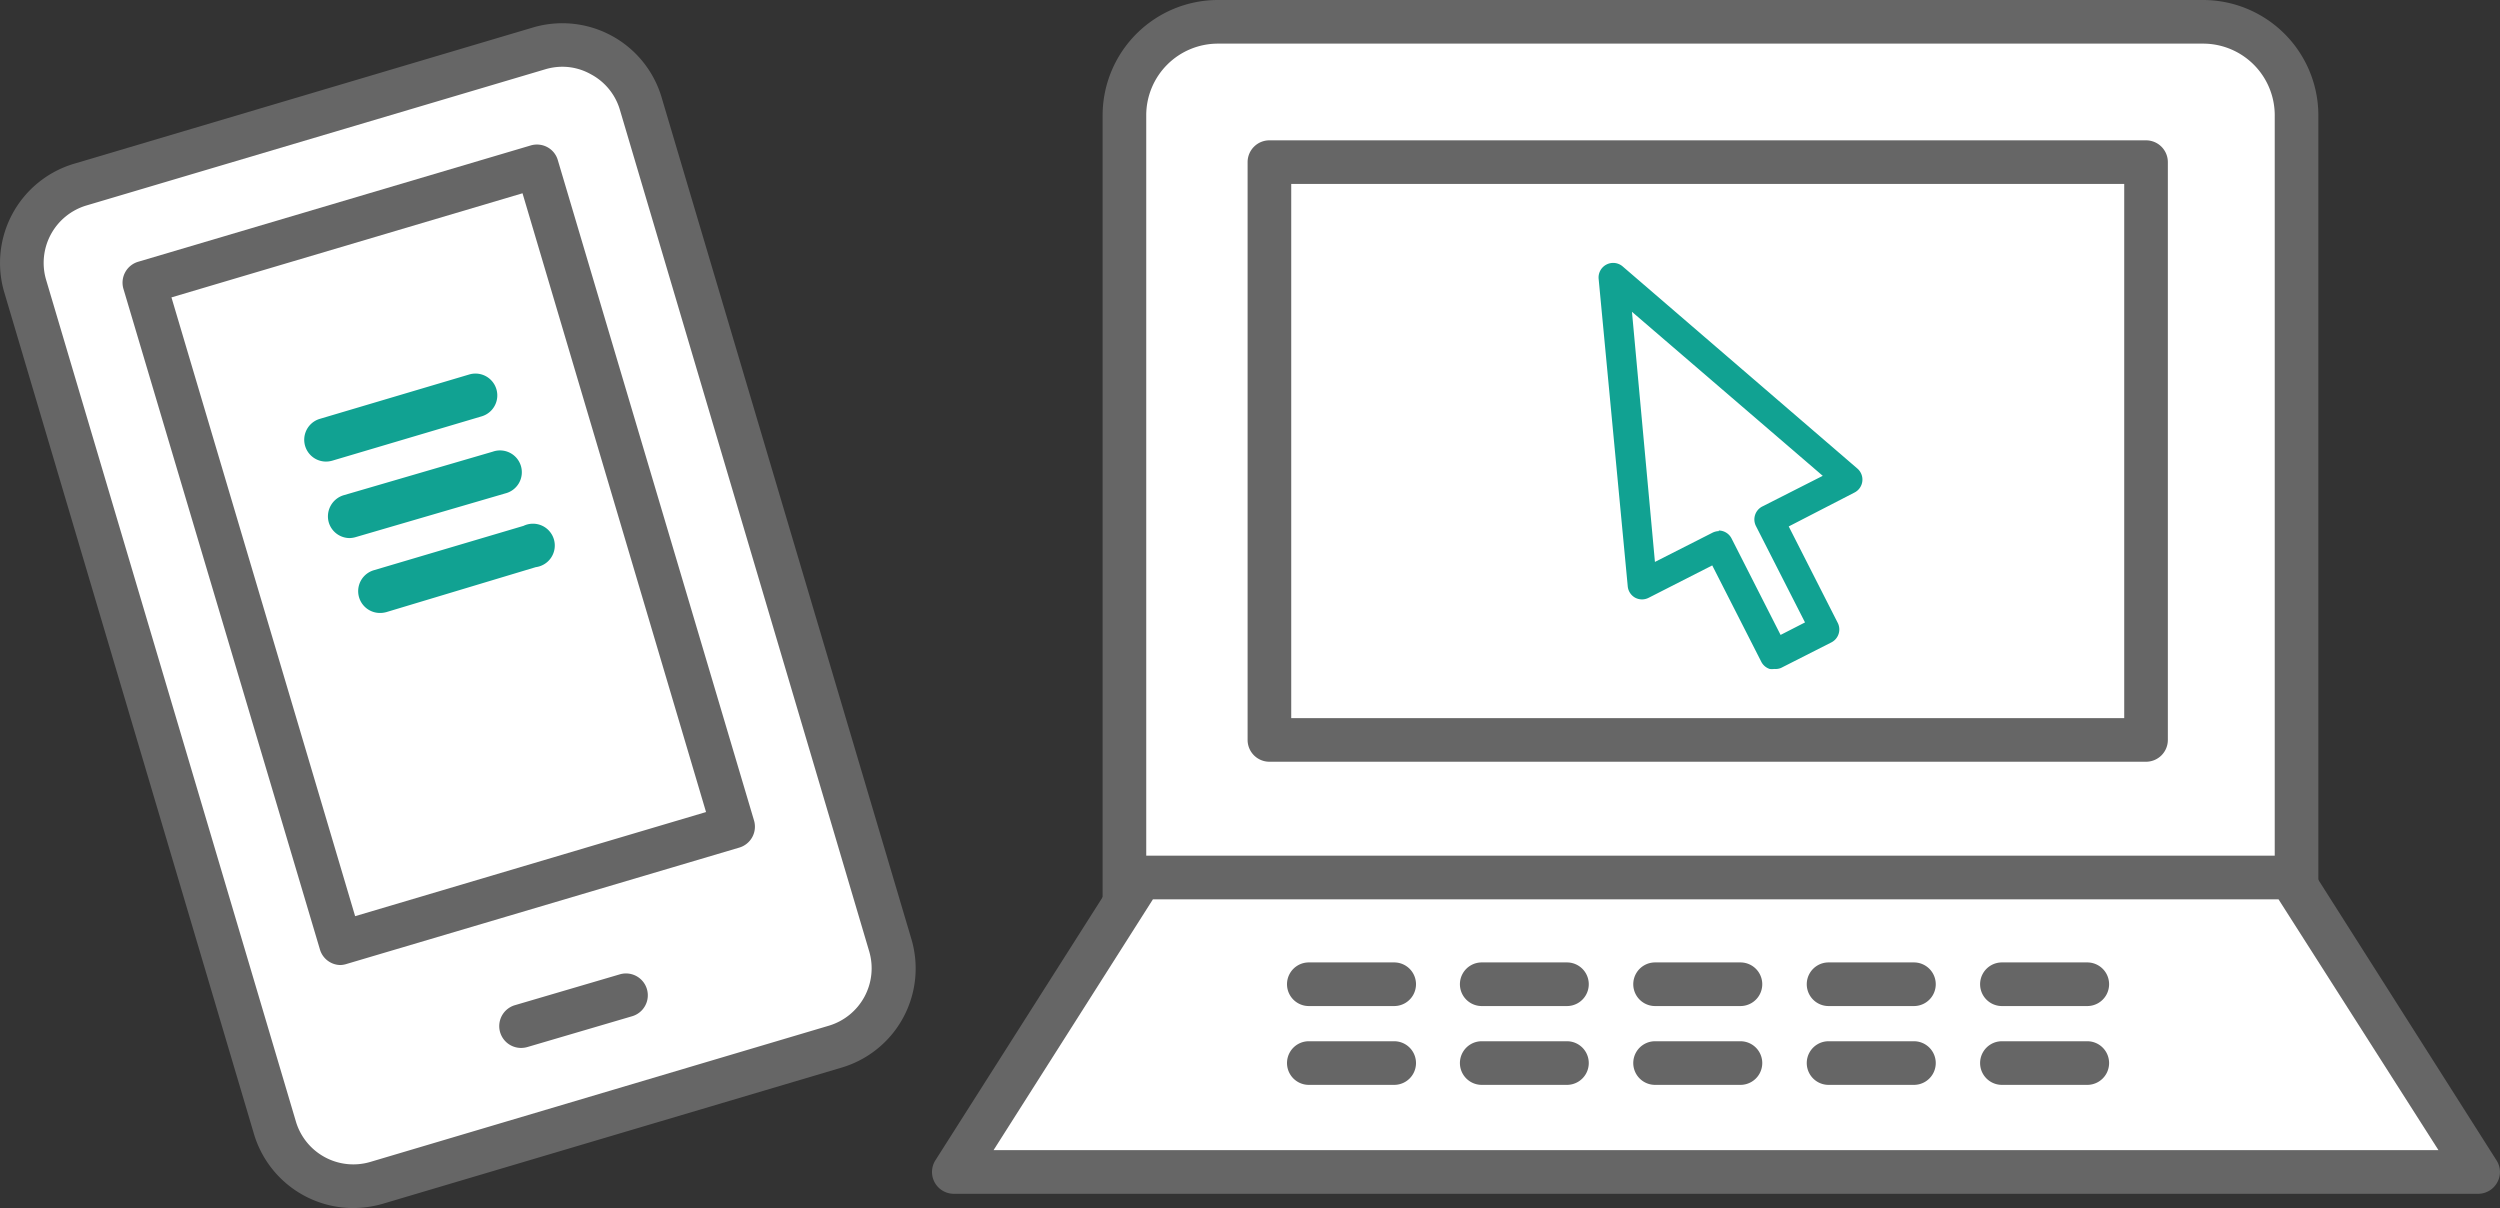
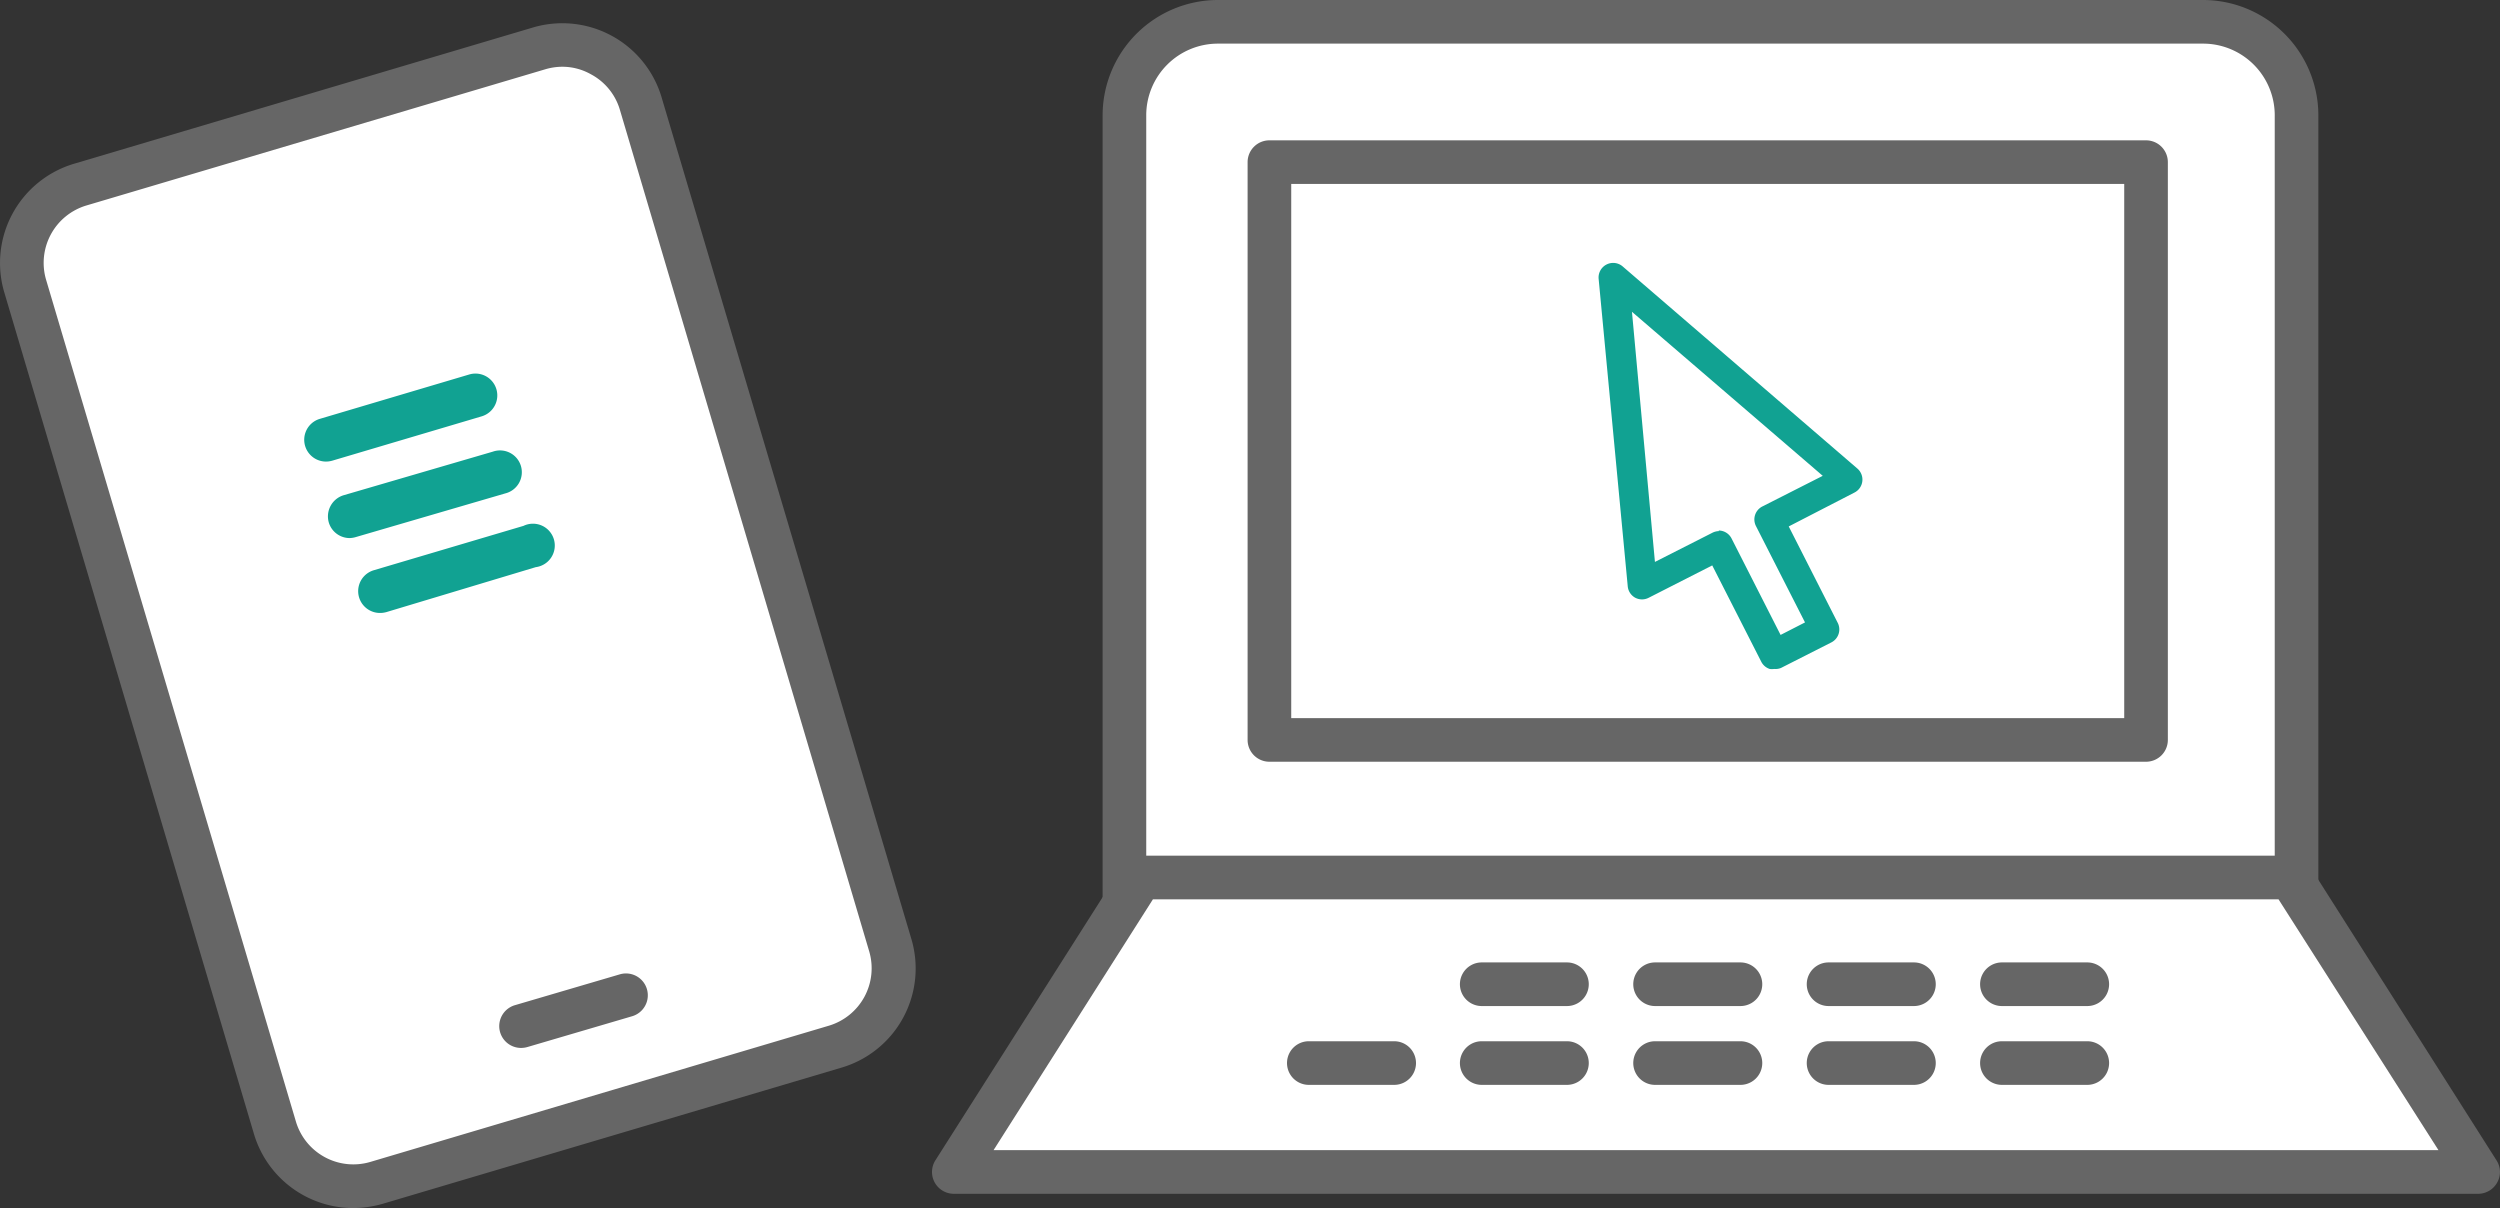
<svg xmlns="http://www.w3.org/2000/svg" width="171.91" height="83.07" viewBox="0 0 171.91 83.07">
  <rect x="0" y="0" width="171.91" height="83.07" fill="#333333" stroke="none" />
  <defs>
    <style>.a{fill:#fff;}.b{fill:#666;}.c{fill:#11a292;}</style>
  </defs>
  <rect class="a" x="9.41" y="6.53" width="44.15" height="71.6" rx="5.61" transform="translate(-10.74 10.71) rotate(-16.53)" />
  <path class="b" d="M24.29,83.07A7.13,7.13,0,0,1,17.47,78L.29,20.09a7.12,7.12,0,0,1,4.8-8.83L36.65,1.89a7.12,7.12,0,0,1,8.84,4.79L62.67,64.57a7.11,7.11,0,0,1-4.79,8.84h0L26.31,82.78A7.42,7.42,0,0,1,24.29,83.07ZM38.67,4.59a4.17,4.17,0,0,0-1.16.17L5.94,14.13a4.12,4.12,0,0,0-2.77,5.11L20.35,77.13a4.12,4.12,0,0,0,5.11,2.77L57,70.53a4.12,4.12,0,0,0,2.77-5.11L42.62,7.53a4.07,4.07,0,0,0-2-2.43A4,4,0,0,0,38.67,4.59ZM57.45,72h0Z" />
  <rect class="a" x="16.08" y="14.45" width="28.18" height="47.38" transform="translate(-9.6 10.16) rotate(-16.53)" />
-   <path class="b" d="M23.4,66.36A1.49,1.49,0,0,1,22,65.29L8.49,19.87A1.5,1.5,0,0,1,9.5,18l27-8a1.51,1.51,0,0,1,1.14.12,1.48,1.48,0,0,1,.72.9L51.85,56.42a1.5,1.5,0,0,1-1,1.86l-27,8A1.59,1.59,0,0,1,23.4,66.36ZM11.79,20.45,24.42,63l24.13-7.16L35.93,13.29Z" />
  <line class="a" x1="22.41" y1="30.24" x2="32.68" y2="27.19" />
  <path class="c" d="M22.41,31.74A1.5,1.5,0,0,1,22,28.8l10.27-3.05a1.5,1.5,0,0,1,.85,2.88L22.84,31.68A1.59,1.59,0,0,1,22.41,31.74Z" />
  <line class="a" x1="24.05" y1="35.47" x2="34.32" y2="32.42" />
  <path class="c" d="M24.05,37a1.5,1.5,0,0,1-1.44-1.07,1.52,1.52,0,0,1,1-1.87l10.27-3a1.5,1.5,0,1,1,.86,2.87l-10.27,3A1.65,1.65,0,0,1,24.05,37Z" />
  <line class="a" x1="26.14" y1="40.65" x2="36.41" y2="37.6" />
  <path class="c" d="M26.14,42.15a1.5,1.5,0,0,1-.43-2.94L36,36.16A1.5,1.5,0,1,1,36.84,39L26.57,42.09A1.65,1.65,0,0,1,26.14,42.15Z" />
  <path class="b" d="M35.83,72.06a1.5,1.5,0,0,1-.42-2.94L42.62,67a1.5,1.5,0,0,1,.85,2.88L36.26,72A1.59,1.59,0,0,1,35.83,72.06Z" />
  <path class="a" d="M83.75,1.5h67.73a6.43,6.43,0,0,1,6.43,6.43V62.61a0,0,0,0,1,0,0H77.32a0,0,0,0,1,0,0V7.93A6.43,6.43,0,0,1,83.75,1.5Z" />
  <path class="b" d="M157.92,64.11H77.32a1.5,1.5,0,0,1-1.5-1.5V7.93A7.94,7.94,0,0,1,83.75,0h67.74a7.94,7.94,0,0,1,7.93,7.93V62.61A1.5,1.5,0,0,1,157.92,64.11Zm-79.1-3h77.6V7.93A4.93,4.93,0,0,0,151.49,3H83.75a4.93,4.93,0,0,0-4.93,4.93Z" />
  <polygon class="a" points="170.41 80.59 65.59 80.59 78.45 60.34 157.54 60.34 170.41 80.59" />
  <path class="b" d="M170.41,82.09H65.59a1.5,1.5,0,0,1-1.27-2.3L77.19,59.54a1.48,1.48,0,0,1,1.27-.7h79.08a1.51,1.51,0,0,1,1.27.7l12.86,20.25a1.48,1.48,0,0,1,.05,1.52A1.5,1.5,0,0,1,170.41,82.09Zm-102.09-3h99.36l-11-17.25H79.28Z" />
  <rect class="a" x="87.29" y="11.15" width="60.28" height="39.72" />
  <path class="b" d="M147.57,52.38H87.29a1.5,1.5,0,0,1-1.5-1.5V11.15a1.5,1.5,0,0,1,1.5-1.5h60.28a1.5,1.5,0,0,1,1.5,1.5V50.88A1.5,1.5,0,0,1,147.57,52.38Zm-58.78-3h57.28V12.65H88.79Z" />
  <path class="a" d="M121.66,35.76,127.14,33,111,19.07l2,21.13,5.26-2.68L122,45l3.46-1.76Z" />
  <path class="c" d="M122,46a1.12,1.12,0,0,1-.31,0,1,1,0,0,1-.58-.5l-3.37-6.62-4.36,2.22a1,1,0,0,1-.94,0,1,1,0,0,1-.51-.78l-2-21.13a1,1,0,0,1,.54-1,1,1,0,0,1,1.11.13l16.14,13.9a1,1,0,0,1-.2,1.65L123,36.2l3.37,6.63a1,1,0,0,1-.43,1.34l-3.47,1.76A1,1,0,0,1,122,46Zm-3.82-9.52a1,1,0,0,1,.89.55l3.37,6.63,1.68-.86-3.37-6.62a1,1,0,0,1,.43-1.35l4.16-2.11L112.22,21.44l1.58,17.2,3.94-2A1.07,1.07,0,0,1,118.2,36.52Z" />
-   <path class="b" d="M95.83,69.18H90a1.5,1.5,0,1,1,0-3h5.87a1.5,1.5,0,0,1,0,3Z" />
  <path class="b" d="M107.75,69.18h-5.86a1.5,1.5,0,1,1,0-3h5.86a1.5,1.5,0,0,1,0,3Z" />
  <path class="b" d="M119.68,69.18h-5.87a1.5,1.5,0,0,1,0-3h5.87a1.5,1.5,0,0,1,0,3Z" />
  <path class="b" d="M131.61,69.18h-5.87a1.5,1.5,0,0,1,0-3h5.87a1.5,1.5,0,0,1,0,3Z" />
  <path class="b" d="M143.53,69.18h-5.87a1.5,1.5,0,0,1,0-3h5.87a1.5,1.5,0,0,1,0,3Z" />
  <path class="b" d="M95.83,74.6H90a1.5,1.5,0,0,1,0-3h5.87a1.5,1.5,0,1,1,0,3Z" />
  <path class="b" d="M107.75,74.6h-5.86a1.5,1.5,0,0,1,0-3h5.86a1.5,1.5,0,0,1,0,3Z" />
  <path class="b" d="M119.68,74.6h-5.87a1.5,1.5,0,0,1,0-3h5.87a1.5,1.5,0,0,1,0,3Z" />
  <path class="b" d="M131.61,74.6h-5.87a1.5,1.5,0,1,1,0-3h5.87a1.5,1.5,0,0,1,0,3Z" />
  <path class="b" d="M143.53,74.6h-5.87a1.5,1.5,0,0,1,0-3h5.87a1.5,1.5,0,0,1,0,3Z" />
</svg>